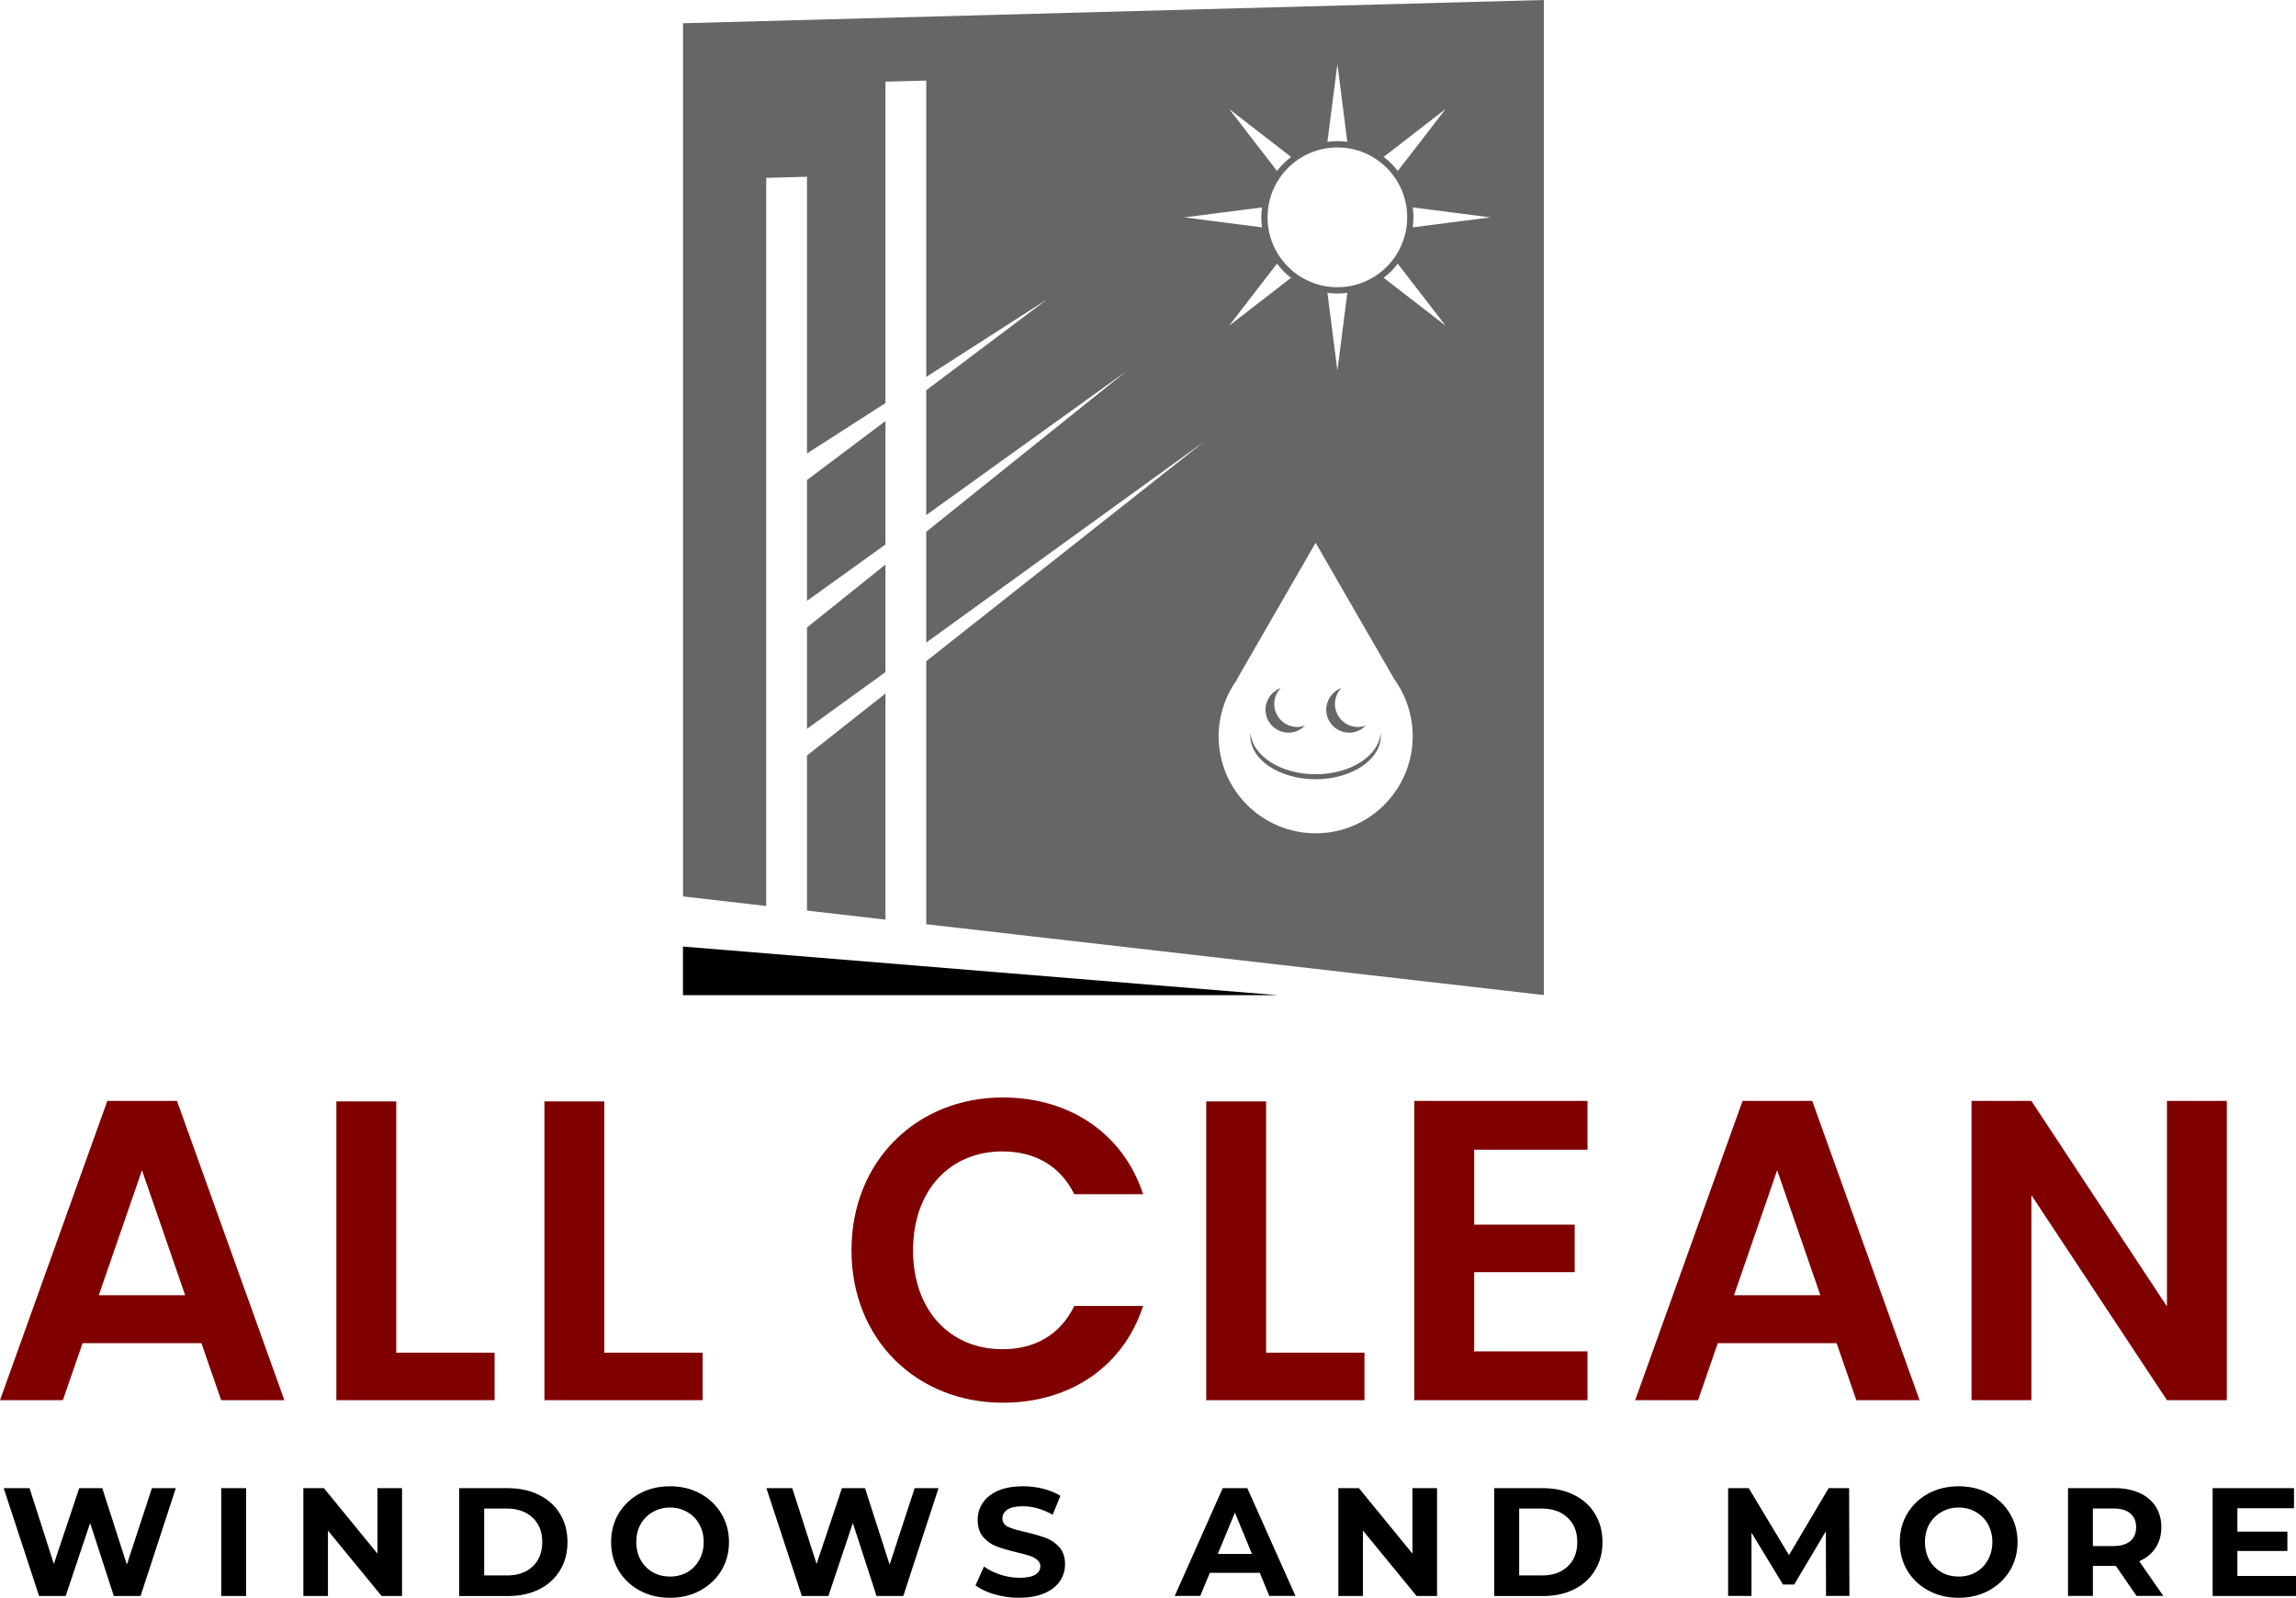
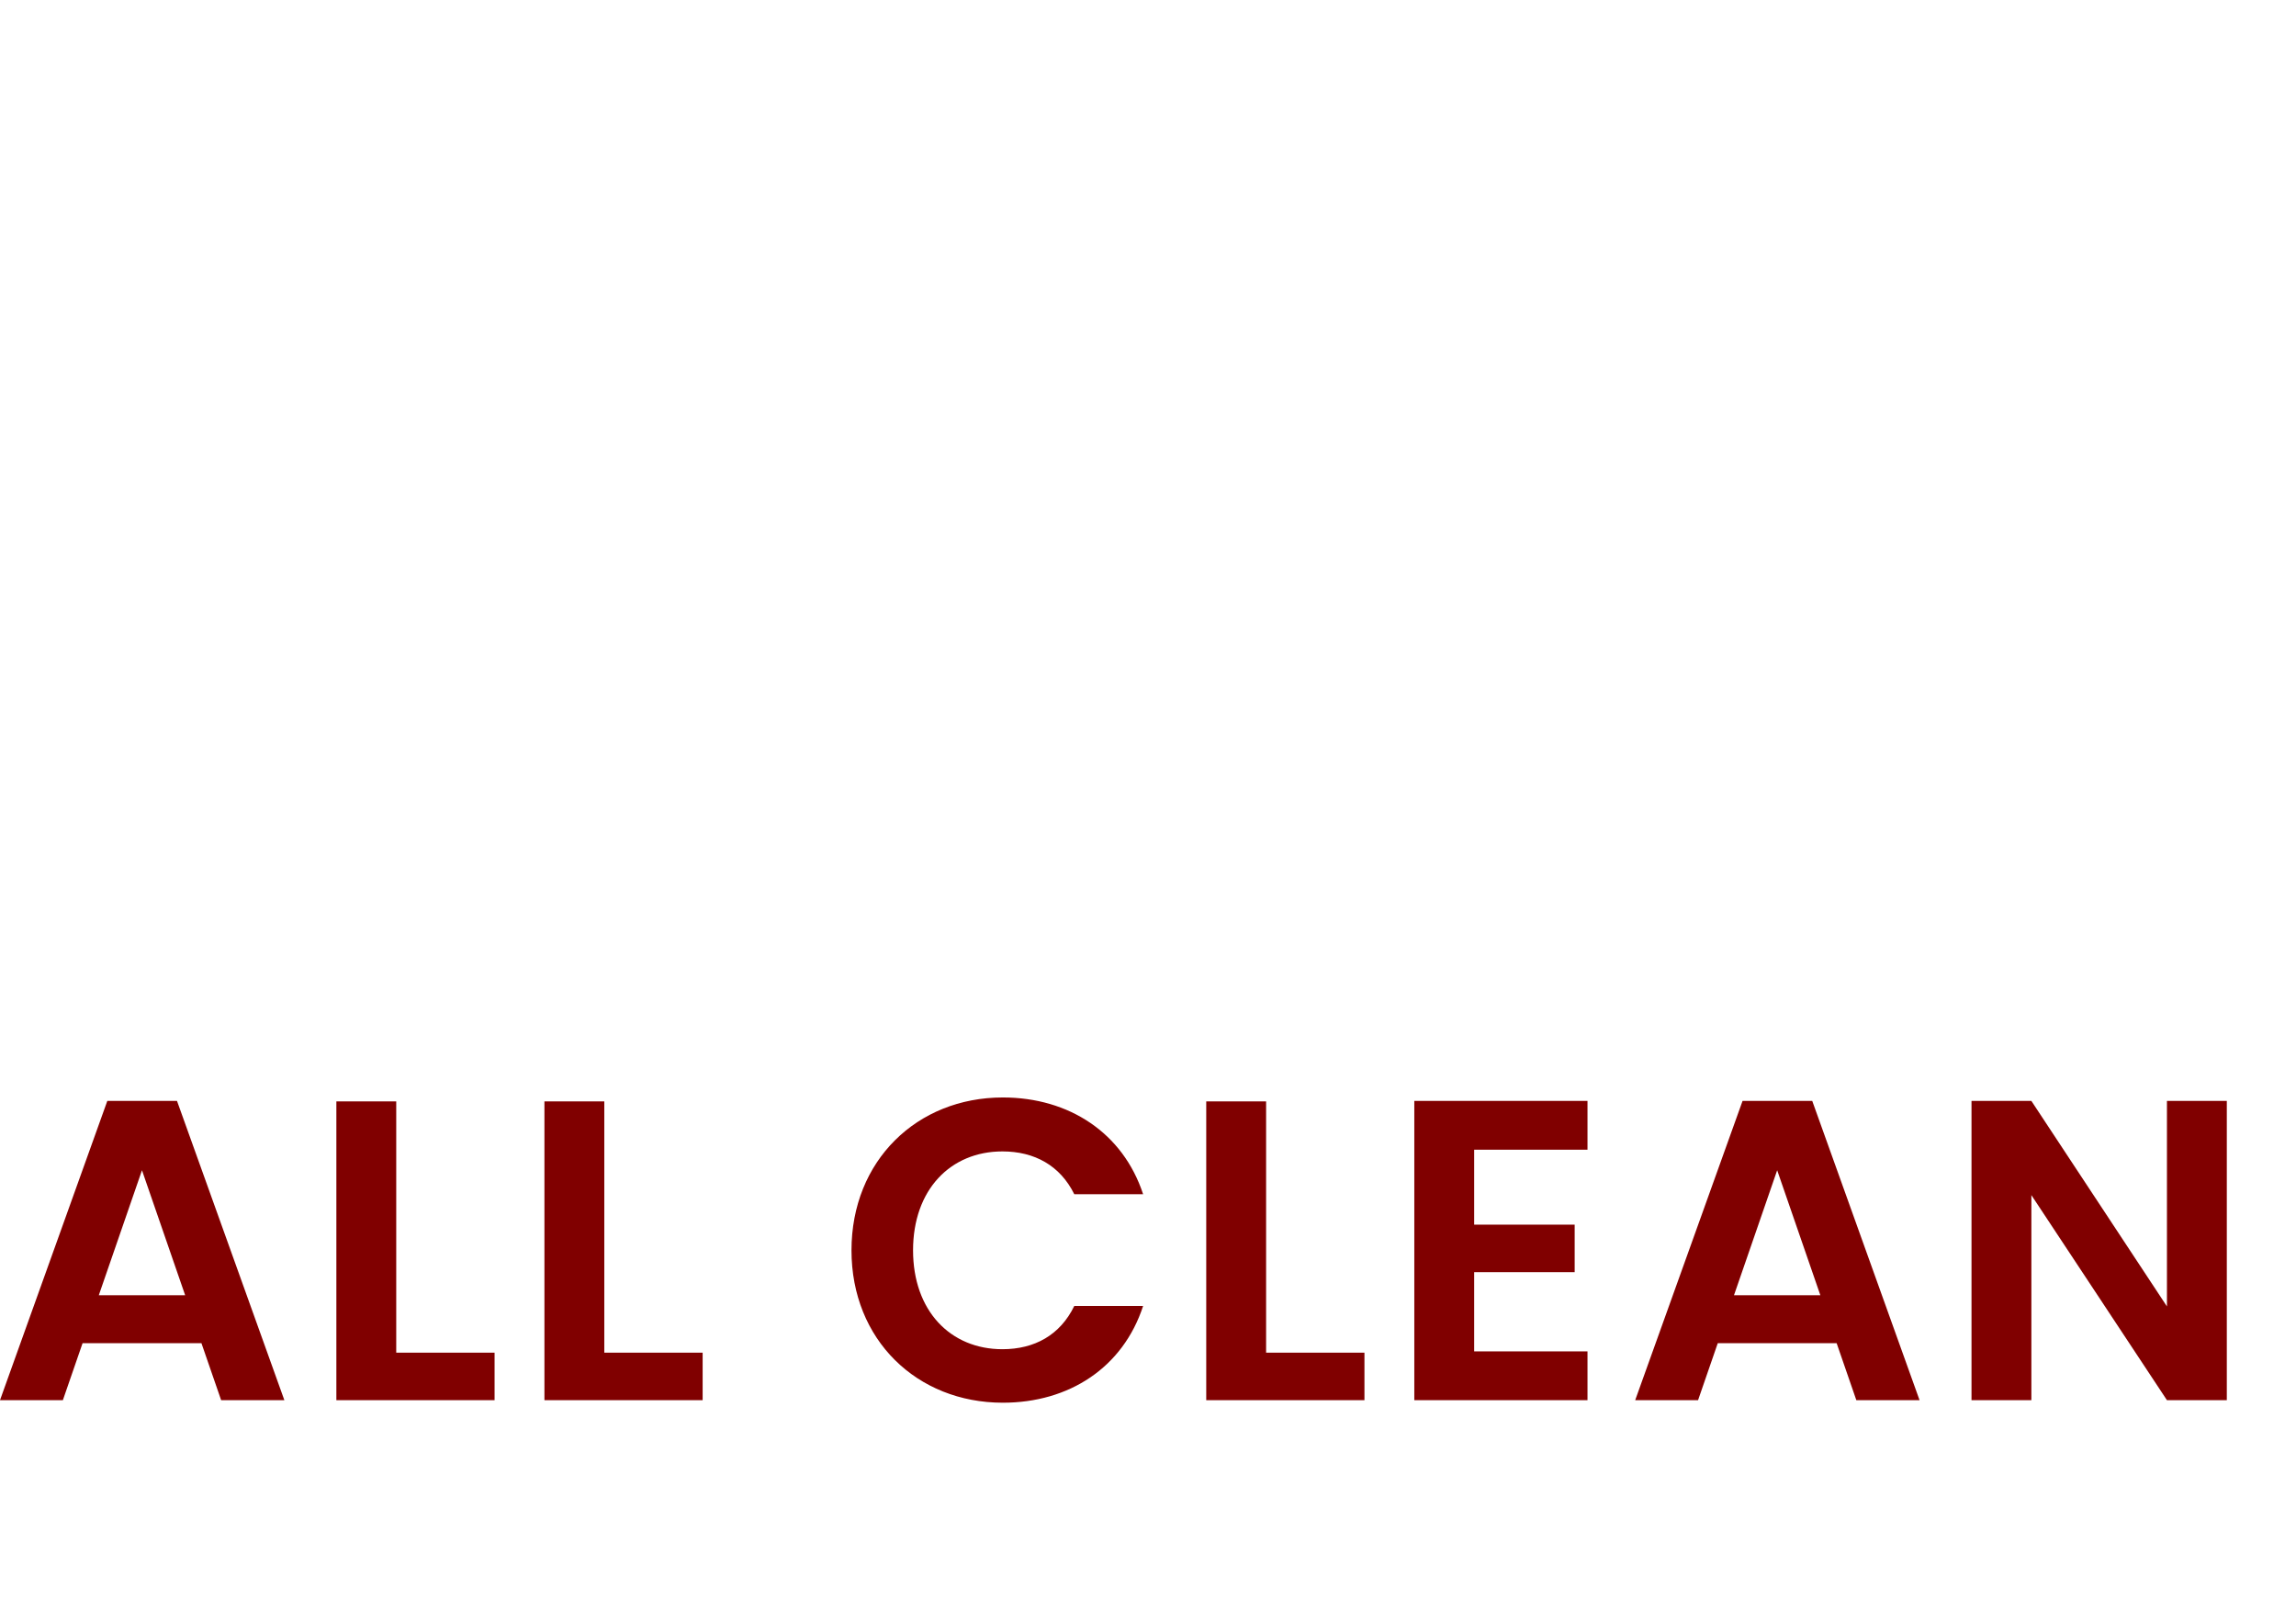
<svg xmlns="http://www.w3.org/2000/svg" id="Layer_2" data-name="Layer 2" viewBox="0 0 458.29 318.93">
  <defs>
    <style>
      .cls-1 {
        fill: #000;
      }

      .cls-1, .cls-2, .cls-3 {
        stroke-width: 0px;
      }

      .cls-2 {
        fill: maroon;
      }

      .cls-3 {
        fill: #666;
      }
    </style>
  </defs>
  <g id="Layer_1-2" data-name="Layer 1">
    <path class="cls-2" d="M432.53,219.75v41.02l-27.06-41.02h-11.95v59.73h11.95v-40.93l27.06,40.93h11.95v-59.73h-11.95ZM363.35,258.54h-17.24l8.62-24.95,8.62,24.95ZM370.52,279.48h12.63l-21.42-59.73h-13.91l-21.43,59.73h12.55l3.93-11.37h23.73l3.93,11.37ZM316.87,219.75h-34.57v59.73h34.57v-9.74h-22.62v-15.81h20.06v-9.49h-20.06v-14.95h22.62v-9.74ZM240.77,219.83v59.65h31.58v-9.48h-19.63v-50.16h-11.95ZM169.96,249.57c0,17.86,13.06,30.42,30.21,30.42,13.23,0,23.98-7.01,28-19.31h-13.74c-2.82,5.81-7.94,8.63-14.34,8.63-10.41,0-17.84-7.69-17.84-19.74s7.43-19.74,17.84-19.74c6.4,0,11.52,2.82,14.34,8.54h13.74c-4.01-12.22-14.77-19.31-28-19.31-17.16,0-30.21,12.65-30.21,30.51ZM108.67,219.83v59.65h31.58v-9.48h-19.63v-50.16h-11.95ZM67.14,219.83v59.65h31.58v-9.48h-19.63v-50.16h-11.95ZM36.96,258.54h-17.24l8.62-24.95,8.62,24.95ZM44.13,279.48h12.63l-21.43-59.73h-13.91L0,279.48h12.55l3.93-11.37h23.73l3.93,11.37Z" />
-     <path class="cls-1" d="M458.29,314.57v4h-16.64v-21.52h16.24v4h-11.3v4.67h9.98v3.87h-9.98v4.98h11.7ZM426.38,304.85c0-1.21-.39-2.13-1.17-2.77-.78-.66-1.91-.98-3.41-.98h-4.05v7.5h4.05c1.49,0,2.63-.33,3.41-.98.78-.66,1.17-1.58,1.17-2.77ZM426.47,318.56l-4.14-6h-4.58v6h-4.97v-21.52h9.3c1.9,0,3.55.32,4.94.95,1.41.63,2.5,1.54,3.25,2.7.76,1.17,1.14,2.55,1.14,4.15s-.39,2.98-1.17,4.15c-.76,1.15-1.84,2.03-3.25,2.64l4.82,6.92h-5.34ZM390.96,314.69c1.27,0,2.42-.29,3.44-.86,1.02-.59,1.82-1.41,2.39-2.46.59-1.05.89-2.23.89-3.57s-.3-2.52-.89-3.57c-.57-1.04-1.37-1.85-2.39-2.42-1.02-.6-2.17-.9-3.44-.9s-2.41.3-3.44.9c-1.02.57-1.83,1.38-2.43,2.42-.57,1.05-.86,2.23-.86,3.57s.29,2.52.86,3.57c.59,1.04,1.4,1.86,2.43,2.46,1.02.58,2.17.86,3.44.86ZM390.96,318.93c-2.23,0-4.25-.48-6.05-1.45-1.78-.96-3.18-2.29-4.2-3.97-1-1.7-1.51-3.61-1.51-5.71s.5-4.01,1.51-5.69c1.02-1.7,2.42-3.03,4.2-4,1.8-.96,3.82-1.44,6.05-1.44s4.24.48,6.02,1.44c1.78.96,3.18,2.3,4.2,4,1.02,1.68,1.53,3.58,1.53,5.69s-.51,4.01-1.53,5.71c-1.02,1.68-2.43,3-4.2,3.97-1.78.96-3.79,1.45-6.02,1.45ZM364.48,318.56l-.03-12.91-6.32,10.63h-2.24l-6.29-10.35v12.63h-4.66v-21.52h4.11l8.04,13.37,7.92-13.37h4.08l.06,21.52h-4.66ZM307.77,314.47c2.15,0,3.86-.59,5.13-1.78,1.29-1.21,1.93-2.84,1.93-4.89s-.64-3.67-1.93-4.86c-1.27-1.21-2.98-1.82-5.13-1.82h-4.54v13.34h4.54ZM298.25,297.05h9.76c2.33,0,4.39.45,6.17,1.35,1.8.88,3.19,2.13,4.17,3.75,1,1.62,1.51,3.5,1.51,5.66s-.5,4.03-1.51,5.66c-.98,1.62-2.37,2.88-4.17,3.78-1.78.88-3.84,1.33-6.17,1.33h-9.76v-21.52ZM286.84,297.05v21.52h-4.08l-10.71-13.06v13.06h-4.91v-21.52h4.11l10.68,13.06v-13.06h4.91ZM249.9,310.17l-3.41-8.24-3.41,8.24h6.82ZM251.46,313.95h-9.98l-1.91,4.61h-5.09l9.58-21.52h4.91l9.61,21.52h-5.22l-1.9-4.61ZM203.47,318.93c-1.7,0-3.35-.23-4.94-.68-1.58-.47-2.85-1.07-3.81-1.81l1.69-3.75c.92.67,2.02,1.22,3.29,1.63,1.27.41,2.54.61,3.81.61,1.41,0,2.45-.2,3.13-.61.68-.43,1.02-1,1.02-1.69,0-.51-.21-.93-.62-1.26-.39-.35-.9-.62-1.54-.83-.61-.2-1.45-.43-2.52-.68-1.64-.39-2.98-.78-4.02-1.17-1.05-.39-1.95-1.01-2.7-1.88-.74-.86-1.11-2.01-1.11-3.44,0-1.25.34-2.38,1.01-3.38.68-1.02,1.69-1.83,3.04-2.43,1.37-.59,3.04-.89,5-.89,1.37,0,2.71.16,4.02.49,1.31.33,2.46.8,3.44,1.41l-1.54,3.78c-1.98-1.12-3.97-1.69-5.95-1.69-1.39,0-2.43.23-3.1.68-.66.45-.98,1.04-.98,1.78s.38,1.29,1.14,1.66c.78.35,1.95.7,3.53,1.04,1.64.39,2.98.78,4.02,1.17,1.05.39,1.93,1,2.67,1.84.76.84,1.14,1.98,1.14,3.41,0,1.23-.35,2.35-1.04,3.38-.68,1-1.7,1.8-3.07,2.4-1.37.59-3.04.89-5,.89ZM187.33,297.05l-7.03,21.52h-5.34l-4.73-14.57-4.88,14.57h-5.31l-7.06-21.52h5.16l4.85,15.12,5.06-15.12h4.61l4.91,15.25,5-15.25h4.76ZM133.74,314.69c1.27,0,2.41-.29,3.44-.86,1.02-.59,1.82-1.41,2.39-2.46.59-1.05.89-2.23.89-3.57s-.3-2.52-.89-3.57c-.57-1.04-1.37-1.85-2.39-2.42-1.02-.6-2.17-.9-3.44-.9s-2.41.3-3.44.9c-1.02.57-1.83,1.38-2.43,2.42-.57,1.05-.86,2.23-.86,3.57s.29,2.52.86,3.57c.59,1.04,1.4,1.86,2.43,2.46,1.02.58,2.17.86,3.44.86ZM133.74,318.93c-2.23,0-4.25-.48-6.05-1.45-1.78-.96-3.18-2.29-4.21-3.97-1-1.7-1.5-3.61-1.5-5.71s.5-4.01,1.5-5.69c1.02-1.7,2.43-3.03,4.21-4,1.8-.96,3.82-1.44,6.05-1.44s4.23.48,6.02,1.44c1.78.96,3.18,2.3,4.21,4,1.02,1.68,1.54,3.58,1.54,5.69s-.51,4.01-1.54,5.71c-1.02,1.68-2.43,3-4.21,3.97-1.78.96-3.79,1.45-6.02,1.45ZM101.18,314.47c2.15,0,3.86-.59,5.13-1.78,1.29-1.21,1.93-2.84,1.93-4.89s-.65-3.67-1.93-4.86c-1.27-1.21-2.98-1.82-5.13-1.82h-4.54v13.34h4.54ZM91.66,297.05h9.76c2.34,0,4.39.45,6.17,1.35,1.8.88,3.19,2.13,4.18,3.75,1,1.62,1.5,3.5,1.5,5.66s-.5,4.03-1.5,5.66c-.98,1.62-2.38,2.88-4.18,3.78-1.78.88-3.84,1.33-6.17,1.33h-9.76v-21.52ZM80.25,297.05v21.52h-4.08l-10.71-13.06v13.06h-4.91v-21.52h4.11l10.68,13.06v-13.06h4.91ZM44.16,297.05h4.97v21.52h-4.97v-21.52ZM35.09,297.05l-7.03,21.52h-5.34l-4.73-14.57-4.88,14.57h-5.31l-7.06-21.52h5.16l4.85,15.12,5.06-15.12h4.6l4.91,15.25,5-15.25h4.76Z" />
-     <path class="cls-3" d="M275.59,146.23c-.3,4.64-6.02,8.31-12.99,8.32-6.89-.01-12.58-3.61-12.98-8.2-.02.17-.04.33-.05.5,0,4.8,5.83,8.69,13.03,8.69s13.02-3.89,13.02-8.69c0-.21-.01-.41-.04-.62ZM176.74,138.43l-15.66,12.37v30.96l15.66,1.8v-45.13ZM267.75,137.34c-1.82.66-3.02,2.38-3.03,4.31,0,2.54,2.05,4.59,4.59,4.59,1.25,0,2.44-.52,3.3-1.42-.5.18-1.03.28-1.56.29-2.53,0-4.59-2.05-4.59-4.59,0-1.18.46-2.32,1.29-3.17ZM255.63,137.34c-1.81.66-3.02,2.38-3.03,4.31,0,2.54,2.05,4.59,4.59,4.59,1.25,0,2.44-.52,3.3-1.42-.5.18-1.02.28-1.55.29-2.53,0-4.59-2.05-4.59-4.59,0-1.18.46-2.32,1.28-3.17ZM176.74,112.69l-15.66,12.56v20.23l15.66-11.32v-21.47ZM262.61,108.35l15.71,27.25h0c2.38,3.3,3.66,7.27,3.66,11.34,0,10.71-8.67,19.39-19.37,19.39s-19.37-8.68-19.37-19.39c.02-4.07,1.32-8.04,3.71-11.34h-.06l15.71-27.25ZM176.74,84.04l-15.66,11.78v24.11l15.66-11.25v-24.64ZM264.96,58.45c.66.09,1.32.14,1.99.14.66,0,1.32-.05,1.98-.13l-1.98,15.51-1.99-15.52ZM278.99,52.63l9.56,12.38-12.36-9.56c.53-.4,1.03-.84,1.5-1.31.47-.47.91-.98,1.3-1.51ZM254.9,52.63c.4.53.84,1.04,1.3,1.51.47.47.97.91,1.5,1.31l-12.36,9.56,9.55-12.38ZM282,41.4l15.49,1.99-15.5,1.99c.09-.66.14-1.32.14-1.99,0-.66-.04-1.33-.13-1.99ZM251.89,41.4c-.09.66-.13,1.32-.13,1.99,0,.66.05,1.33.14,1.99l-15.5-1.99,15.49-1.99ZM266.95,29.43c7.7,0,13.93,6.25,13.93,13.95s-6.24,13.95-13.93,13.95-13.94-6.25-13.94-13.95,6.24-13.95,13.94-13.95ZM288.55,21.76l-9.55,12.37c-.4-.53-.84-1.03-1.31-1.5-.47-.47-.97-.91-1.5-1.31l12.36-9.57ZM245.35,21.76l12.36,9.57c-.53.4-1.03.84-1.5,1.3-.47.47-.91.97-1.31,1.5l-9.55-12.37ZM266.95,12.8l1.98,15.51c-.66-.09-1.32-.13-1.98-.14-.66,0-1.33.05-1.99.14l1.99-15.52ZM308.16,0l-171.83,4.64v174.29l16.61,1.91V35.5l8.14-.22v55.23l15.66-10.05V16.3l8.14-.22v59.15l24.11-15.47-24.11,18.14v24.91l39.9-28.68-39.9,32.01v22.12l55.56-40.18-55.56,43.9v52.5l123.28,14.14V0Z" />
-     <polygon class="cls-1" points="255.01 198.64 136.32 198.64 136.32 188.94 255.01 198.64" />
  </g>
</svg>